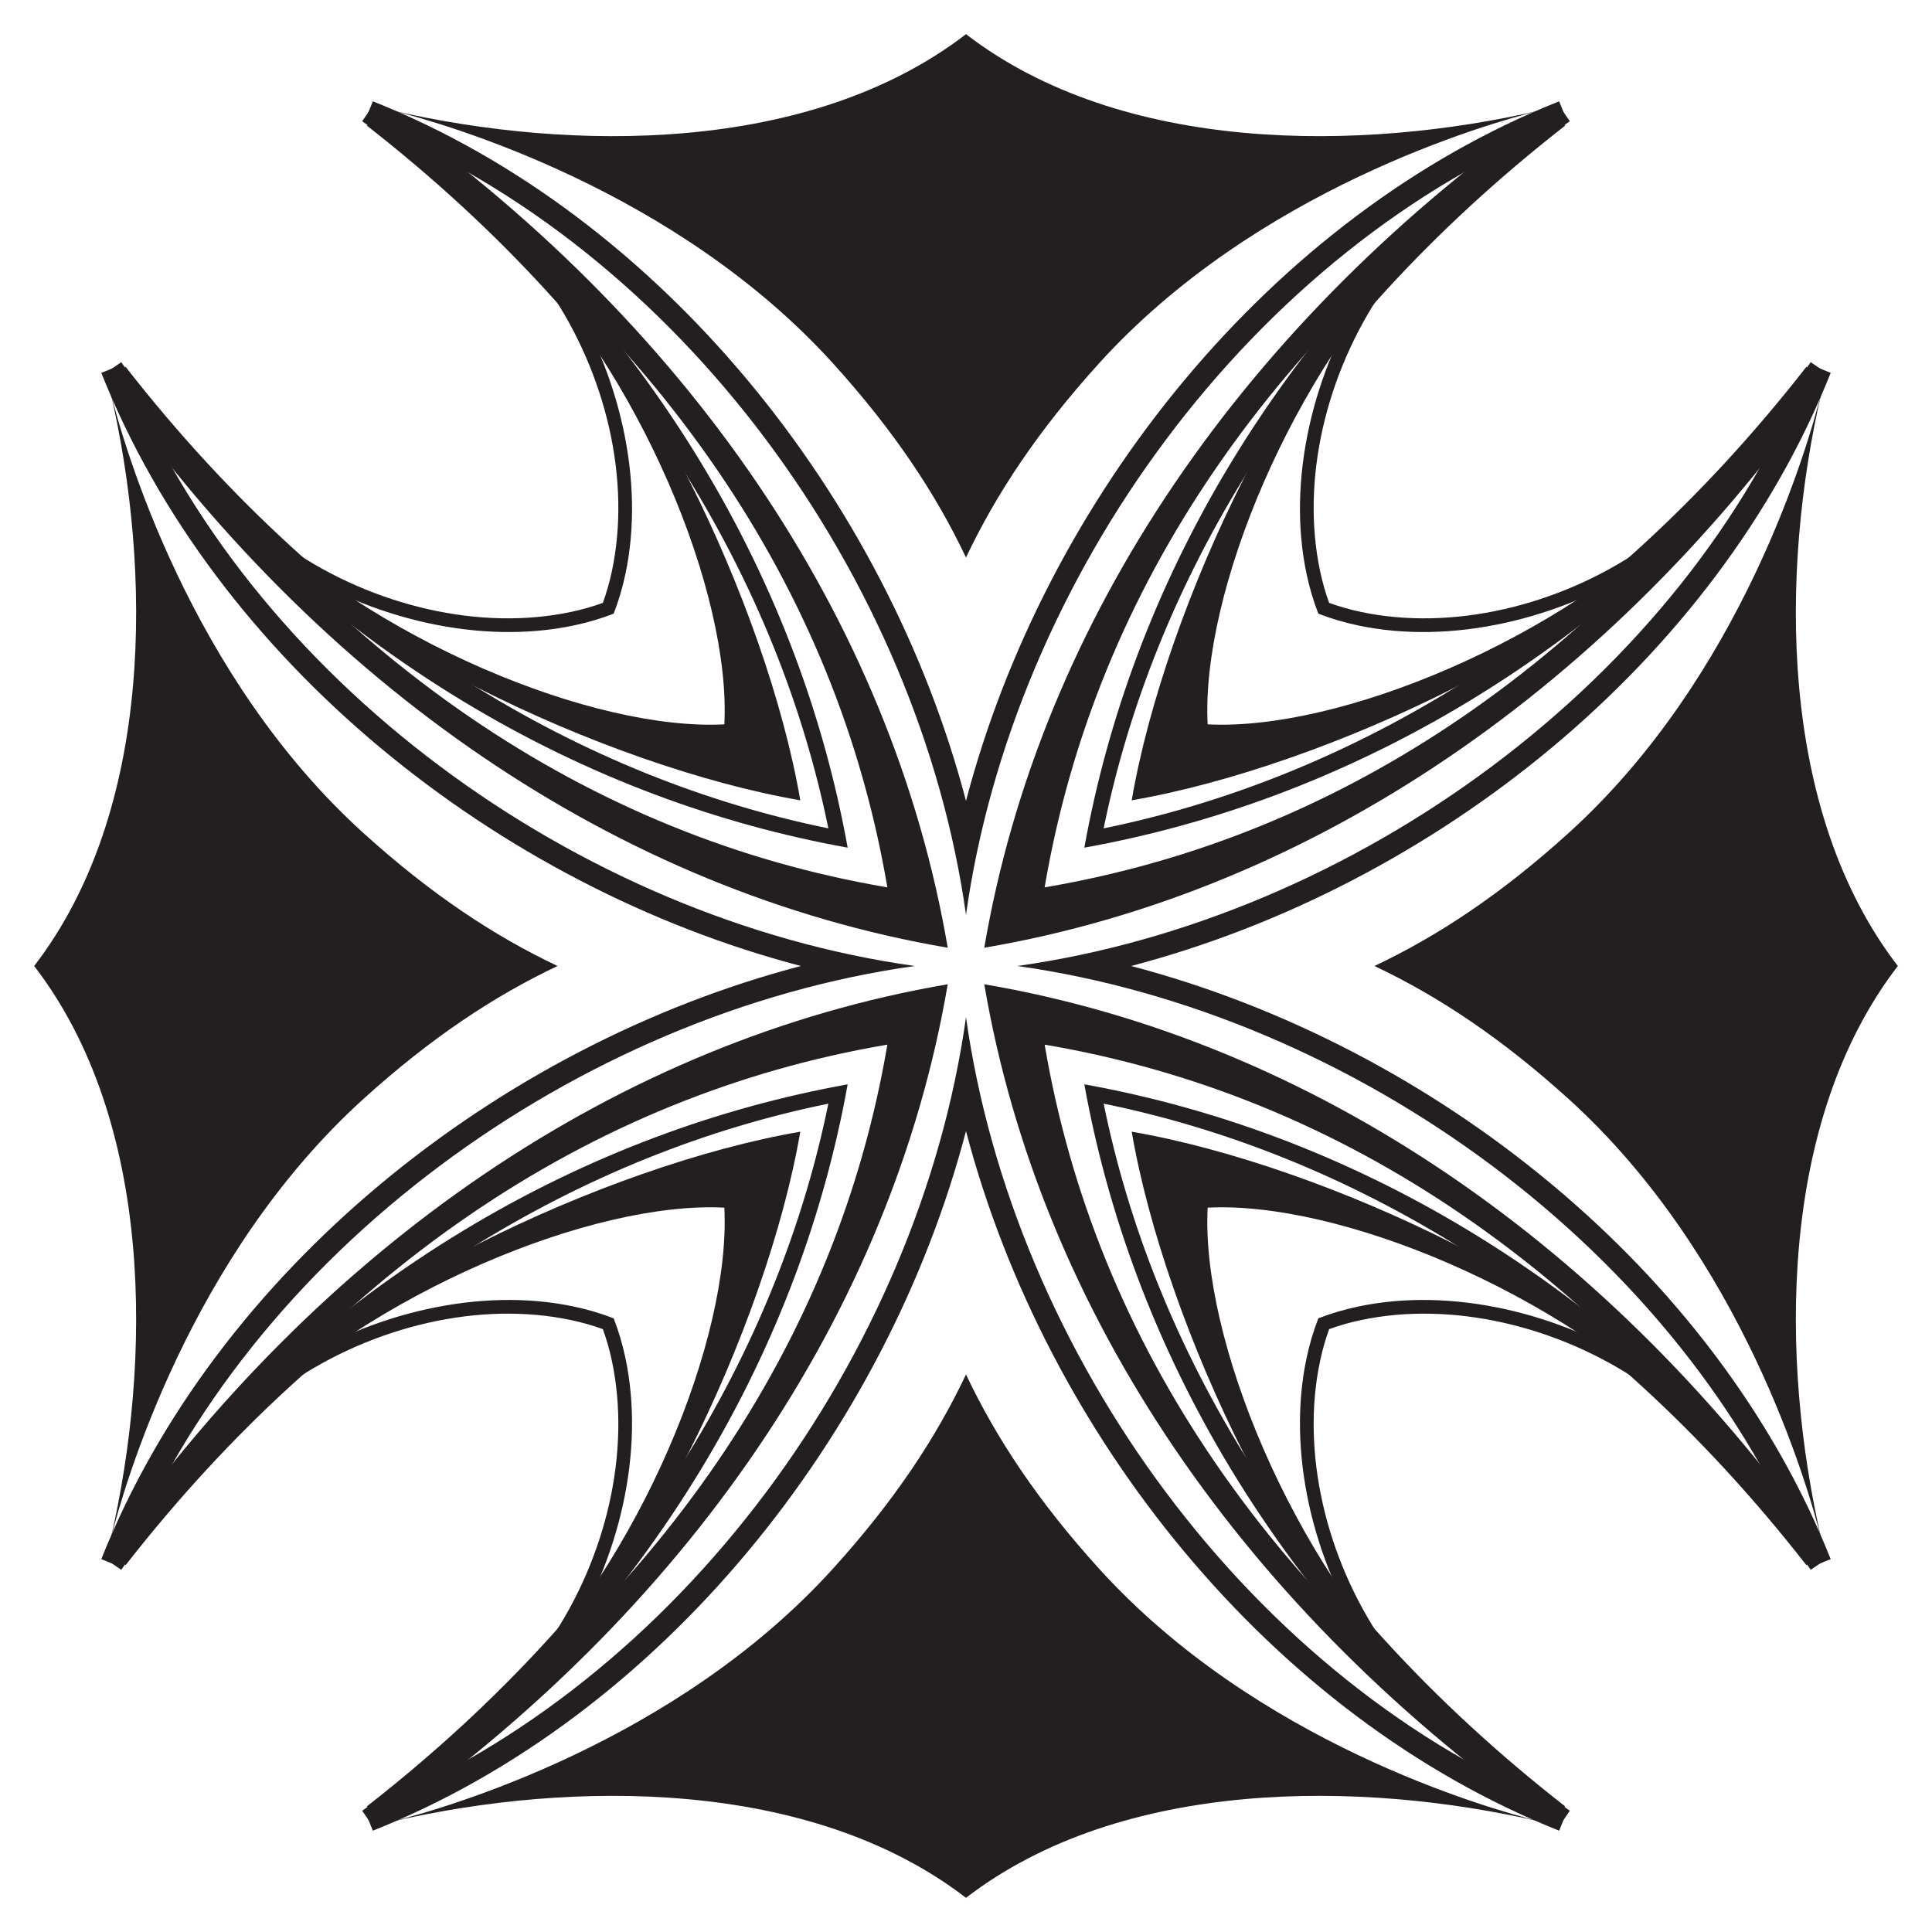
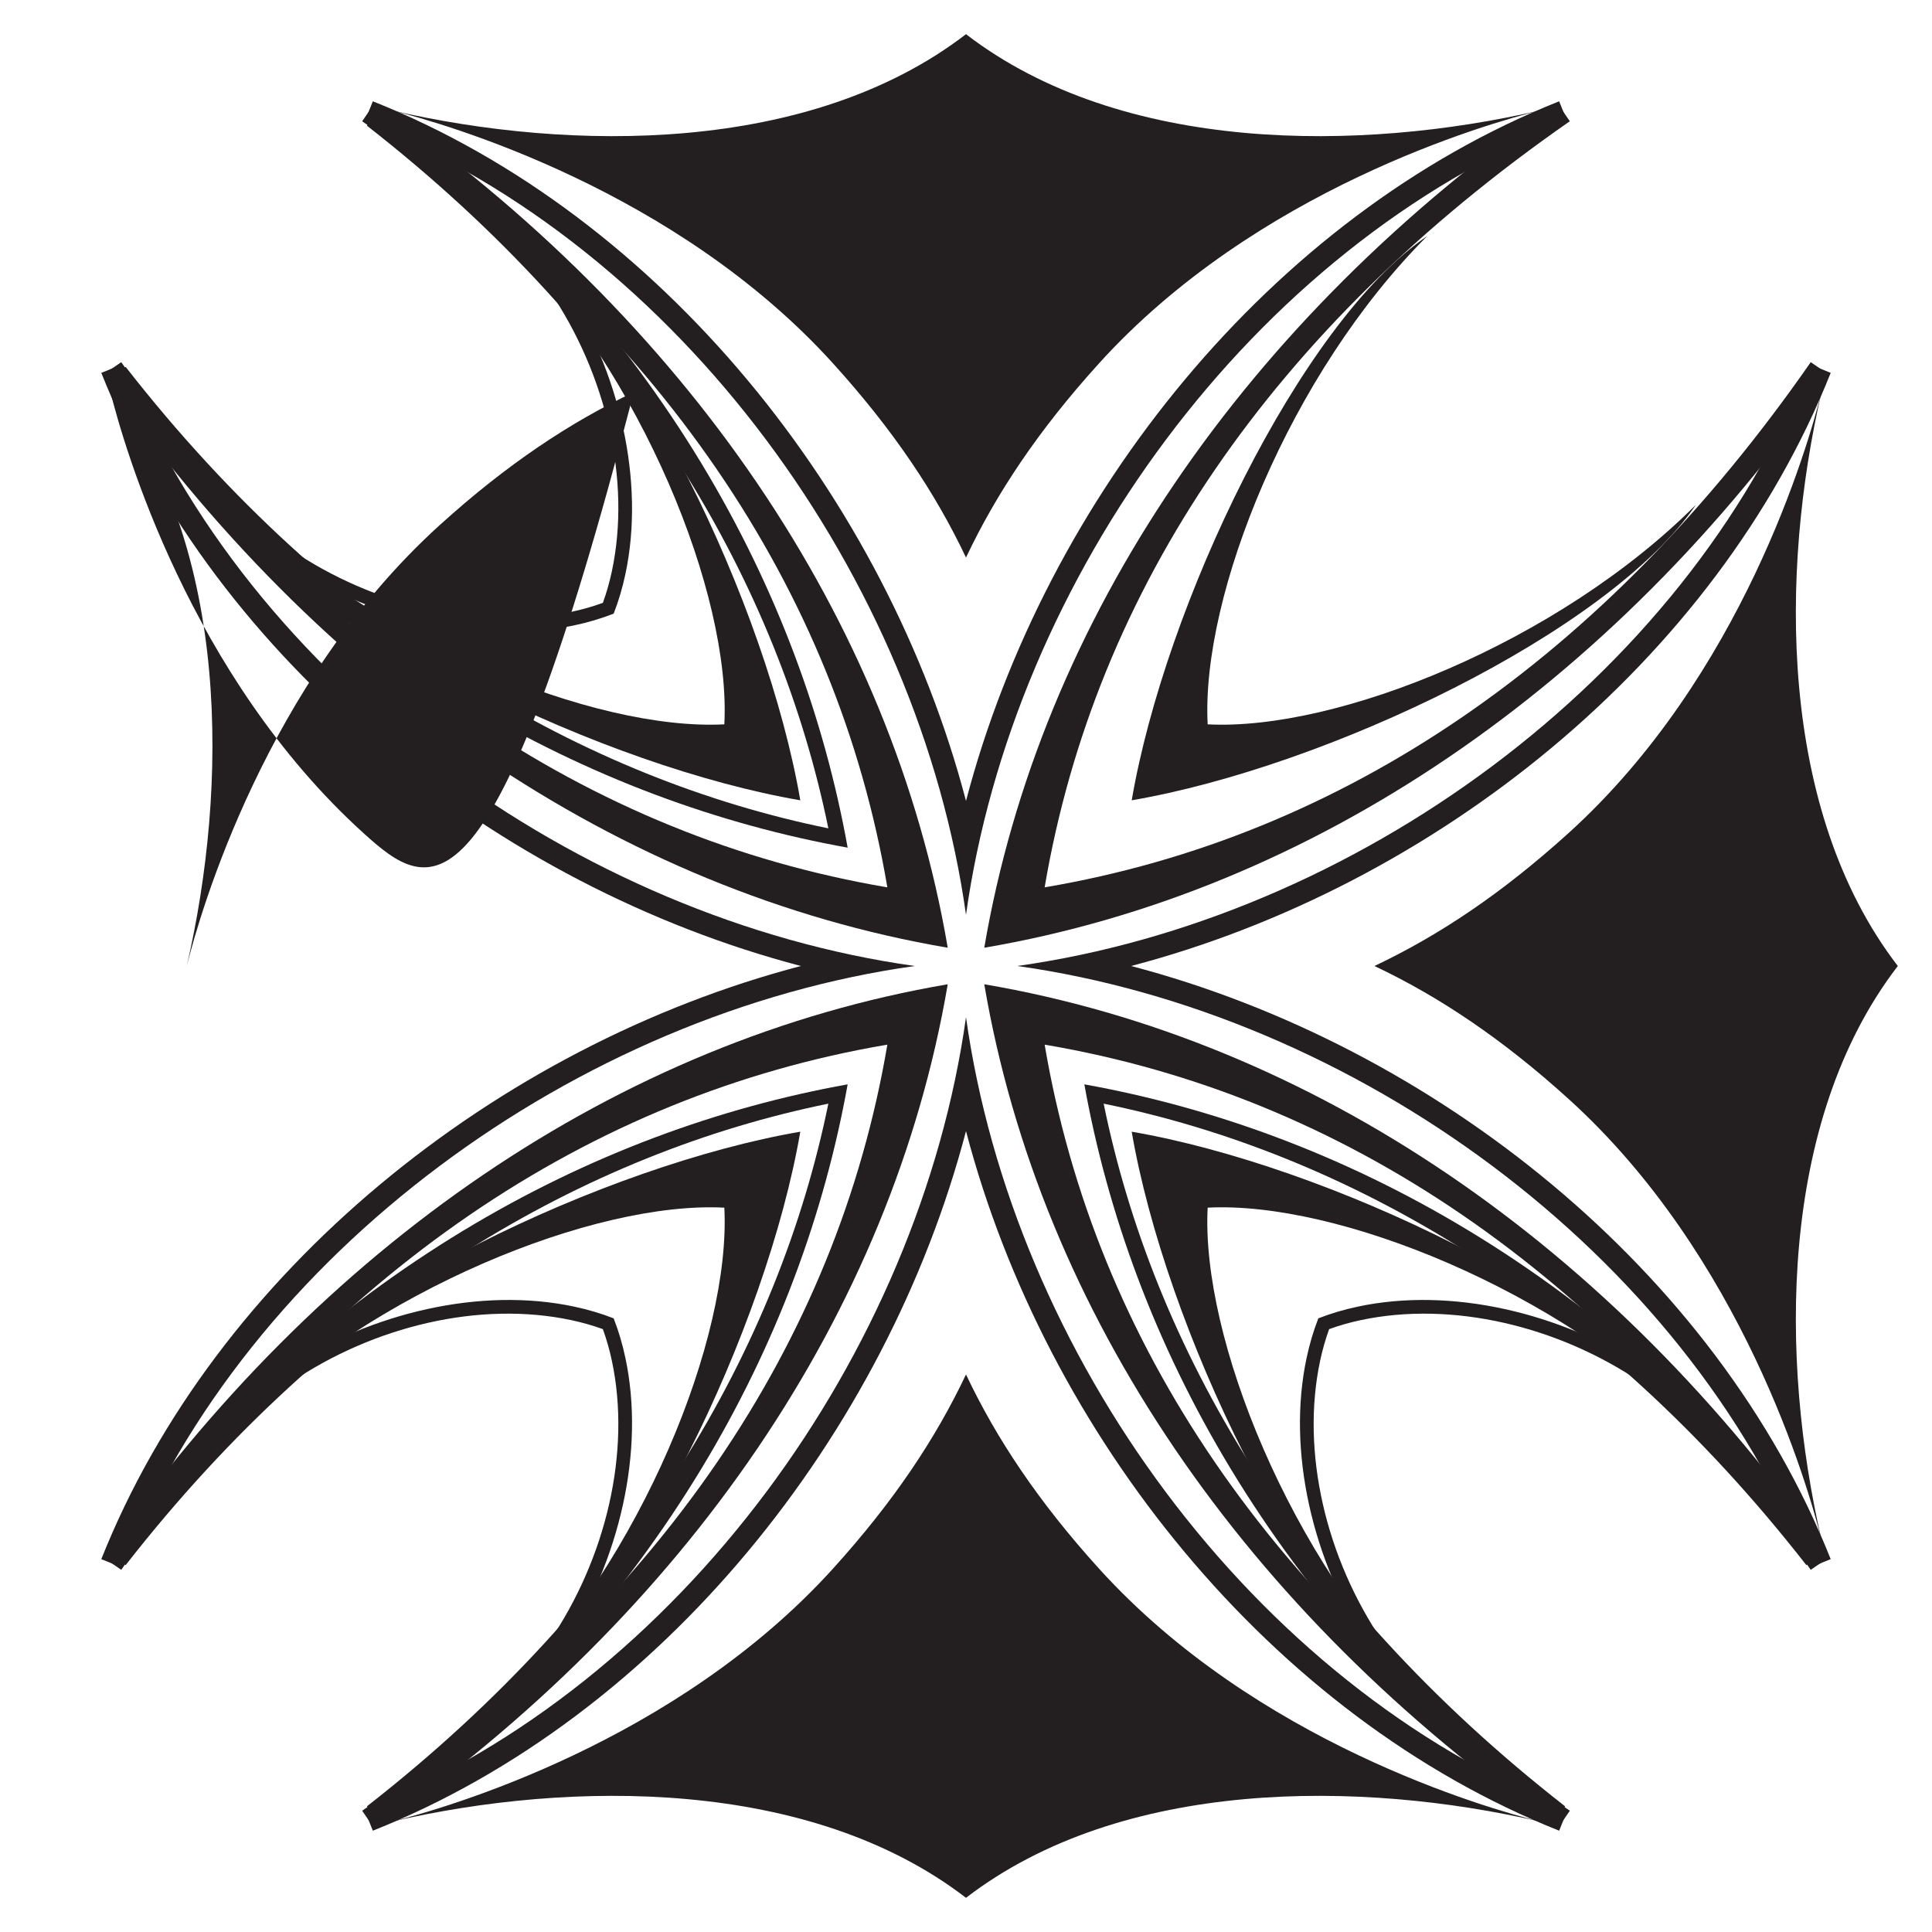
<svg xmlns="http://www.w3.org/2000/svg" version="1.1" id="Layer_1" x="0px" y="0px" viewBox="0 0 1658.68 1658.68" enable-background="new 0 0 1658.68 1658.68" xml:space="preserve">
  <g>
    <g>
-       <path fill="#231F20" d="M1131.833,526.847c10.714,4.184,22.037,7.551,33.94,10.068    c79.602,16.963,173.749-4.707,248.41-53.516c-1.788-3.942-3.42-7.863-4.839-11.86    c-71.636,48.863-162.942,70.401-241.074,53.78c-9.45-2.013-18.512-4.599-27.17-7.74    c-3.141-8.657-5.727-17.72-7.74-27.17c-16.621-78.132,4.917-169.438,53.78-241.074    c-3.996-1.419-7.917-3.051-11.86-4.839c-48.809,74.661-70.479,168.808-53.516,248.41    C1124.282,504.809,1127.648,516.133,1131.833,526.847z" />
      <path fill="#231F20" d="M1131.833,1131.833c-4.184,10.714-7.551,22.037-10.068,33.94    c-16.963,79.602,4.707,173.749,53.516,248.41c3.942-1.788,7.863-3.42,11.86-4.839    c-48.863-71.636-70.401-162.942-53.78-241.074c2.013-9.45,4.599-18.512,7.74-27.17    c8.657-3.141,17.72-5.727,27.17-7.74c78.132-16.621,169.438,4.917,241.074,53.78    c1.419-3.996,3.051-7.917,4.839-11.86c-74.661-48.809-168.808-70.479-248.41-53.516    C1153.87,1124.282,1142.547,1127.648,1131.833,1131.833z" />
      <path fill="#231F20" d="M526.847,1131.833c-10.714-4.184-22.037-7.551-33.941-10.068    c-79.602-16.963-173.749,4.707-248.41,53.516c1.788,3.942,3.42,7.863,4.839,11.86    c71.637-48.863,162.942-70.401,241.074-53.78c9.45,2.013,18.512,4.599,27.17,7.74    c3.141,8.657,5.727,17.72,7.74,27.17c16.621,78.132-4.917,169.438-53.78,241.074    c3.996,1.419,7.917,3.051,11.86,4.839c48.809-74.661,70.479-168.808,53.516-248.41    C534.398,1153.87,531.031,1142.547,526.847,1131.833z" />
      <path fill="#231F20" d="M526.847,526.847c4.184-10.714,7.551-22.037,10.068-33.941    c16.963-79.602-4.707-173.749-53.516-248.41c-3.942,1.788-7.863,3.42-11.86,4.839    c48.863,71.637,70.401,162.942,53.78,241.074c-2.013,9.45-4.599,18.512-7.74,27.17    c-8.657,3.141-17.72,5.727-27.17,7.74c-78.132,16.621-169.438-4.917-241.074-53.78    c-1.419,3.996-3.051,7.917-4.839,11.86c74.661,48.809,168.808,70.479,248.41,53.516    C504.809,534.398,516.133,531.031,526.847,526.847z" />
      <path fill="#231F20" d="M971.078,829.34c260.743-68.39,502.285-261.864,600.629-509.25l-18.121-7.284    c-107.754,271.185-391.539,476.072-680.307,516.534c288.768,40.461,572.553,245.349,680.307,516.534l18.121-7.284    C1473.363,1091.203,1231.822,897.73,971.078,829.34z" />
      <path fill="#231F20" d="M829.34,971.078c68.39,260.743,261.863,502.285,509.25,600.629l7.284-18.121    c-271.185-107.754-476.072-391.539-516.534-680.307c-40.461,288.768-245.349,572.553-516.534,680.307l7.284,18.121    C567.476,1473.363,760.95,1231.822,829.34,971.078z" />
      <path fill="#231F20" d="M687.601,829.34c-260.743,68.39-502.285,261.863-600.629,509.25l18.121,7.284    c107.754-271.185,391.539-476.072,680.307-516.534c-288.768-40.461-572.553-245.349-680.307-516.534l-18.121,7.284    C185.316,567.476,426.858,760.95,687.601,829.34z" />
      <path fill="#231F20" d="M829.34,687.601c-68.39-260.743-261.864-502.285-509.25-600.629l-7.284,18.121    c271.185,107.754,476.072,391.539,516.534,680.307c40.461-288.768,245.349-572.553,516.534-680.307l-7.284-18.121    C1091.203,185.316,897.73,426.858,829.34,687.601z" />
-       <path fill="#231F20" d="M930.941,727.739c220.09-39.593,449.023-162.25,635.217-400.811L1550.8,314.987    c-180.552,231.354-395.723,353.807-603.282,396.175c42.368-207.559,164.82-422.73,396.174-603.282l-11.94-15.358    C1093.19,278.716,970.534,507.649,930.941,727.739z" />
      <path fill="#231F20" d="M930.941,930.941c39.593,220.09,162.249,449.023,400.811,635.217l11.94-15.358    c-231.354-180.552-353.807-395.723-396.174-603.282c207.559,42.368,422.73,164.82,603.282,396.174l15.358-11.94    C1379.964,1093.19,1151.031,970.534,930.941,930.941z" />
      <path fill="#231F20" d="M727.739,930.941c-220.09,39.593-449.023,162.249-635.217,400.811l15.358,11.94    c180.552-231.354,395.723-353.807,603.282-396.174c-42.368,207.559-164.82,422.73-396.175,603.282l11.94,15.358    C565.489,1379.964,688.146,1151.031,727.739,930.941z" />
      <path fill="#231F20" d="M727.739,727.739c-39.593-220.09-162.25-449.023-400.811-635.217l-11.94,15.358    c231.354,180.552,353.807,395.723,396.175,603.282c-207.559-42.368-422.73-164.82-603.282-396.175L92.522,326.928    C278.716,565.489,507.649,688.146,727.739,727.739z" />
      <path fill="#231F20" d="M845.026,813.654c281.901-48.06,539.521-224.138,725.629-491.671l-16.069-11.046    c-177.292,254.84-401.208,407.365-657.725,450.881c43.516-256.517,196.041-480.433,450.881-657.725l-11.046-16.069    C1069.164,274.133,893.086,531.753,845.026,813.654z" />
      <path fill="#231F20" d="M845.026,845.026c48.06,281.901,224.138,539.521,491.671,725.629l11.046-16.069    c-254.84-177.292-407.365-401.208-450.881-657.725c256.517,43.516,480.433,196.041,657.725,450.881l16.069-11.046    C1384.547,1069.164,1126.927,893.086,845.026,845.026z" />
      <path fill="#231F20" d="M813.654,845.026c-281.901,48.06-539.521,224.138-725.629,491.671l16.069,11.046    c177.292-254.84,401.208-407.365,657.725-450.881c-43.516,256.517-196.041,480.433-450.881,657.725l11.046,16.069    C589.516,1384.547,765.594,1126.927,813.654,845.026z" />
      <path fill="#231F20" d="M813.654,813.654C765.594,531.753,589.516,274.133,321.983,88.025l-11.046,16.069    c254.84,177.292,407.365,401.208,450.881,657.725c-256.517-43.516-480.433-196.041-657.725-450.881l-16.069,11.046    C274.133,589.516,531.753,765.594,813.654,813.654z" />
      <g>
        <path fill-rule="evenodd" clip-rule="evenodd" fill="#231F20" d="M1036.817,621.862     c110.874,5.823,301.395-70.534,419.206-188.533c-74.76,109.705-317.62,225.144-484.418,253.745     c28.602-166.798,144.04-409.659,253.745-484.418C1107.352,320.468,1030.994,510.989,1036.817,621.862z" />
        <path fill-rule="evenodd" clip-rule="evenodd" fill="#231F20" d="M1036.817,1036.817     c-5.823,110.874,70.534,301.395,188.533,419.206c-109.705-74.76-225.144-317.62-253.745-484.418     c166.799,28.602,409.659,144.04,484.418,253.745C1338.212,1107.352,1147.691,1030.994,1036.817,1036.817z" />
        <path fill-rule="evenodd" clip-rule="evenodd" fill="#231F20" d="M621.862,1036.817     c-110.874-5.823-301.395,70.534-419.206,188.533c74.76-109.705,317.62-225.144,484.418-253.745     c-28.602,166.799-144.04,409.659-253.745,484.418C551.328,1338.212,627.686,1147.691,621.862,1036.817z" />
        <path fill-rule="evenodd" clip-rule="evenodd" fill="#231F20" d="M621.862,621.862     c5.823-110.874-70.534-301.395-188.533-419.206c109.705,74.76,225.144,317.62,253.745,484.418     c-166.798-28.602-409.659-144.04-484.418-253.745C320.468,551.328,510.989,627.686,621.862,621.862z" />
      </g>
      <g>
        <g>
          <path fill="#231F20" d="M1322.004,1563.846c6.307,1.581,9.749,2.312,9.749,2.312      C1328.53,1565.37,1325.274,1564.603,1322.004,1563.846z" />
          <path fill="#231F20" d="M943.252,1346.414c-51.785-57.215-87.827-111.292-113.912-166.397      c-26.084,55.105-62.127,109.182-113.912,166.397c-135.148,149.387-332.901,205.939-378.752,217.432      c153.266-35.498,358.667-37.592,492.664,65.494c133.996-103.086,339.397-100.993,492.664-65.494      C1276.152,1552.353,1078.399,1495.801,943.252,1346.414z" />
          <path fill="#231F20" d="M336.676,1563.846c-3.271,0.758-6.527,1.525-9.749,2.312      C326.928,1566.158,330.369,1565.427,336.676,1563.846z" />
        </g>
        <g>
-           <path fill="#231F20" d="M312.266,715.428C162.879,580.28,106.327,382.527,94.834,336.676      c35.498,153.266,37.592,358.667-65.494,492.664c103.086,133.996,100.993,339.397,65.494,492.664      c11.493-45.851,68.045-243.604,217.432-378.752c57.215-51.785,111.292-87.827,166.397-113.912      C423.558,803.255,369.481,767.213,312.266,715.428z" />
+           <path fill="#231F20" d="M312.266,715.428C162.879,580.28,106.327,382.527,94.834,336.676      c103.086,133.996,100.993,339.397,65.494,492.664      c11.493-45.851,68.045-243.604,217.432-378.752c57.215-51.785,111.292-87.827,166.397-113.912      C423.558,803.255,369.481,767.213,312.266,715.428z" />
          <path fill="#231F20" d="M94.834,1322.003c-1.581,6.307-2.312,9.749-2.312,9.749      C93.309,1328.53,94.076,1325.274,94.834,1322.003z" />
          <path fill="#231F20" d="M94.834,336.676c-0.758-3.271-1.525-6.527-2.312-9.749      C92.522,326.928,93.253,330.369,94.834,336.676z" />
        </g>
        <g>
          <path fill="#231F20" d="M1322.004,94.834c3.271-0.758,6.527-1.525,9.749-2.312      C1331.752,92.522,1328.311,93.253,1322.004,94.834z" />
          <path fill="#231F20" d="M336.676,94.834c-6.307-1.581-9.749-2.312-9.749-2.312      C330.15,93.309,333.406,94.076,336.676,94.834z" />
          <path fill="#231F20" d="M829.34,29.34c-133.996,103.086-339.397,100.993-492.664,65.494      c45.851,11.493,243.604,68.045,378.752,217.432c51.785,57.215,87.827,111.292,113.912,166.397      c26.085-55.105,62.127-109.182,113.912-166.397c135.148-149.387,332.901-205.939,378.752-217.432      C1168.737,130.332,963.336,132.426,829.34,29.34z" />
        </g>
        <g>
-           <path fill="#231F20" d="M1563.846,336.676c1.581-6.307,2.312-9.749,2.312-9.749      C1565.37,330.15,1564.603,333.406,1563.846,336.676z" />
          <path fill="#231F20" d="M1563.846,1322.003c0.758,3.271,1.525,6.527,2.312,9.749      C1566.158,1331.752,1565.427,1328.31,1563.846,1322.003z" />
          <path fill="#231F20" d="M1629.34,829.34c-103.086-133.996-100.992-339.397-65.494-492.664      c-11.493,45.851-68.045,243.604-217.432,378.752c-57.215,51.785-111.292,87.827-166.397,113.912      c55.105,26.084,109.182,62.127,166.397,113.912c149.387,135.148,205.939,332.901,217.432,378.752      C1528.347,1168.737,1526.254,963.336,1629.34,829.34z" />
        </g>
      </g>
    </g>
  </g>
</svg>